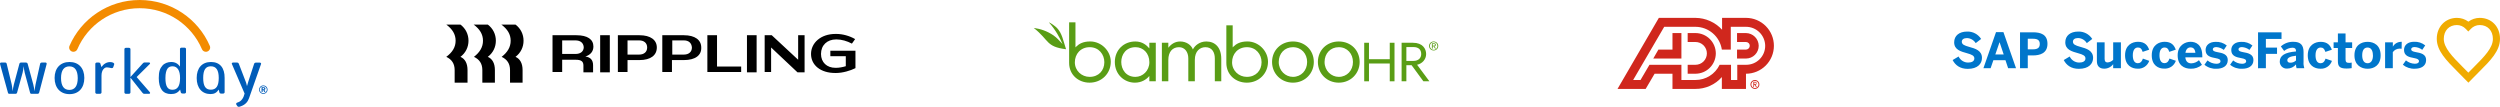
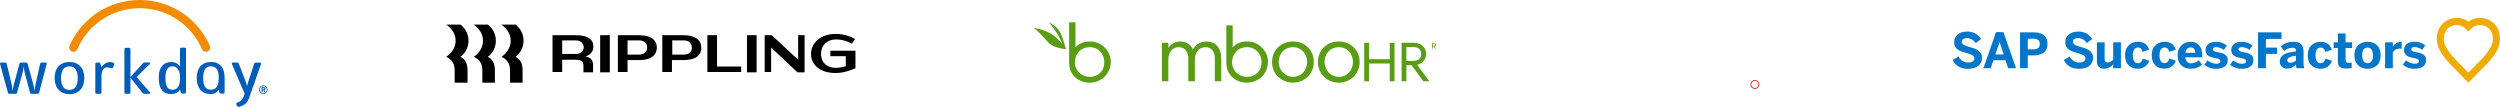
<svg xmlns="http://www.w3.org/2000/svg" width="1119" height="48" viewBox="0 0 1119 48" fill="none">
  <path fill-rule="evenodd" clip-rule="evenodd" d="M17.515 41.485C17.411 41.794 17.168 42 16.718 42H14.189C13.774 42 13.566 41.897 13.462 41.485L11.072 32.59C10.829 31.697 10.725 30.633 10.587 29.602C10.483 30.667 10.344 31.732 10.102 32.59L7.642 41.485C7.573 41.794 7.296 42 6.846 42H4.283C3.867 42 3.659 41.897 3.555 41.485L0.022 28.675C-0.082 28.229 0.195 27.988 0.576 27.988H2.204C2.655 27.988 2.897 28.126 3.001 28.572L5.218 37.707C5.46 38.737 5.53 39.836 5.633 40.832C5.807 39.871 5.945 38.737 6.222 37.742L8.682 28.538C8.786 28.16 9.097 27.988 9.513 27.988H11.522C11.938 27.988 12.284 28.195 12.388 28.572L14.882 37.742C15.159 38.737 15.298 39.836 15.436 40.832C15.575 39.871 15.713 38.737 15.921 37.742L17.965 28.538C18.034 28.16 18.381 27.988 18.796 27.988H20.32C20.701 27.988 20.978 28.229 20.875 28.675L17.515 41.485ZM31.127 42.137C27.075 42.137 24.442 39.39 24.442 34.891C24.442 30.427 27.075 27.748 31.127 27.748C35.18 27.748 37.743 30.461 37.743 34.891C37.743 39.39 35.18 42.137 31.127 42.137ZM31.058 29.706C28.668 29.706 27.317 31.423 27.317 34.925C27.317 38.497 28.634 40.248 31.058 40.248C33.448 40.248 34.799 38.531 34.799 34.925C34.764 31.423 33.448 29.706 31.058 29.706ZM50.733 29.946C50.629 30.358 50.317 30.598 49.728 30.461C49.243 30.358 48.447 30.152 47.789 30.152C46.784 30.152 45.433 31.285 45.433 33.827V41.416C45.433 41.725 45.087 42 44.706 42H43.389C43.008 42 42.662 41.725 42.662 41.416V28.572C42.662 28.229 43.008 27.988 43.389 27.988H44.186C44.532 27.988 44.81 28.126 44.914 28.435L45.398 30.015C46.368 28.641 47.685 27.782 49.313 27.782C50.421 27.782 51.287 28.229 51.114 28.813L50.733 29.946ZM82.531 41.862H81.804C81.284 41.862 81.007 41.691 80.903 41.279L80.626 40.111C79.621 41.519 78.374 42.103 76.538 42.103C72.936 42.103 71.066 39.665 71.066 34.96C71.066 32.075 71.551 30.667 72.728 29.328C73.629 28.298 75.118 27.748 76.642 27.748C78.34 27.748 79.621 28.435 80.557 29.809V21.91C80.557 21.567 80.903 21.326 81.284 21.326H82.531C82.912 21.326 83.258 21.567 83.258 21.91V41.279C83.258 41.622 82.912 41.862 82.531 41.862ZM77.231 29.671C76.192 29.671 75.395 30.049 74.91 30.805C74.426 31.56 74.045 32.796 74.045 34.925C74.045 38.634 75.014 40.18 77.197 40.18C79.448 40.18 80.591 38.497 80.591 34.994C80.626 31.526 79.379 29.671 77.231 29.671ZM66.701 42H64.588C64.242 42 63.965 41.794 63.757 41.519L58.388 34.754V41.416C58.388 41.725 58.042 42 57.66 42H56.413C56.032 42 55.686 41.725 55.686 41.416V21.979C55.686 21.635 56.032 21.395 56.413 21.395H57.66C58.042 21.395 58.388 21.635 58.388 21.979V34.479L63.895 28.401C64.069 28.16 64.346 27.954 64.796 27.954H66.667C67.151 27.954 67.325 28.366 67.048 28.641L61.159 34.479L67.048 41.244C67.325 41.588 67.186 42 66.701 42ZM103.764 28.572C103.626 28.263 103.972 27.988 104.388 27.988H106.016C106.466 27.988 106.778 28.195 106.916 28.572L110.172 37.055C110.311 37.467 110.449 38.051 110.553 38.531C110.657 38.085 110.9 37.261 111.142 36.539L113.74 28.572C113.844 28.195 114.19 28.023 114.641 28.023H116.234C116.65 28.023 116.961 28.297 116.857 28.607L111.454 43.992C110.9 45.571 109.826 46.808 107.99 47.495L107.228 47.769C106.916 47.872 106.466 47.804 106.258 47.529L105.739 46.739C105.6 46.499 105.773 46.052 106.12 45.949L106.674 45.743C108.059 45.262 109.064 43.751 109.479 41.862L103.764 28.572ZM94.447 27.748C98.499 27.748 100.577 30.427 100.543 34.891V41.313C100.543 41.622 100.196 41.897 99.815 41.897H99.088C98.569 41.897 98.291 41.725 98.188 41.313L97.91 40.111C96.906 41.553 95.867 42.103 94.239 42.103C90.463 42.103 88.038 39.424 88.038 34.925C88.038 30.461 90.394 27.748 94.447 27.748ZM94.377 40.145C96.767 40.145 97.91 38.497 97.91 34.891C97.91 31.388 96.767 29.671 94.377 29.671C91.987 29.671 90.948 31.388 90.948 34.891C90.948 38.497 91.987 40.145 94.377 40.145ZM118.595 38.389C118.826 38.486 119.033 38.627 119.215 38.807C119.388 38.982 119.524 39.186 119.613 39.407C119.706 39.636 119.753 39.873 119.753 40.127C119.753 40.385 119.706 40.622 119.607 40.852C119.513 41.083 119.377 41.279 119.195 41.456C119.012 41.632 118.804 41.767 118.574 41.865C118.345 41.959 118.104 42.005 117.854 42.005C117.603 42.005 117.359 41.953 117.129 41.861C116.899 41.762 116.689 41.616 116.508 41.436C116.33 41.26 116.2 41.057 116.107 40.836C116.012 40.607 115.964 40.375 115.964 40.127C115.964 39.955 115.99 39.791 116.033 39.623C116.08 39.464 116.147 39.304 116.242 39.149C116.414 38.864 116.639 38.643 116.919 38.482C117.203 38.321 117.514 38.243 117.854 38.243C118.114 38.243 118.361 38.29 118.595 38.389ZM117.259 38.669C117.07 38.74 116.905 38.855 116.759 38.999C116.601 39.149 116.487 39.325 116.402 39.52C116.32 39.714 116.278 39.914 116.278 40.122C116.278 40.329 116.315 40.53 116.392 40.716C116.471 40.903 116.586 41.073 116.732 41.217C116.883 41.369 117.056 41.488 117.249 41.57C117.442 41.652 117.644 41.693 117.854 41.693C118.057 41.693 118.255 41.652 118.449 41.575C118.641 41.498 118.819 41.384 118.976 41.234C119.122 41.095 119.236 40.929 119.319 40.738C119.399 40.551 119.44 40.355 119.44 40.153C119.44 39.93 119.403 39.724 119.326 39.533C119.252 39.345 119.137 39.174 118.992 39.025C118.835 38.869 118.668 38.751 118.475 38.672C118.283 38.595 118.078 38.553 117.86 38.553C117.644 38.553 117.442 38.591 117.259 38.669ZM117.896 39.044C118.192 39.044 118.418 39.097 118.568 39.196C118.719 39.299 118.792 39.444 118.792 39.647C118.792 39.786 118.752 39.899 118.672 39.996C118.589 40.096 118.475 40.163 118.334 40.199L118.804 41.131H118.235L117.834 40.278H117.583V41.131H117.07V39.044H117.896ZM117.583 39.971H117.834C117.984 39.971 118.093 39.945 118.162 39.899C118.23 39.852 118.266 39.781 118.266 39.677C118.266 39.573 118.23 39.495 118.157 39.444C118.078 39.392 117.963 39.366 117.807 39.366H117.583V39.971Z" fill="#005CB9" />
  <path fill-rule="evenodd" clip-rule="evenodd" d="M34.661 21.944C39.267 11.195 50.005 3.675 62.51 3.675C75.014 3.675 85.752 11.195 90.359 21.944C90.636 22.666 91.329 23.181 92.16 23.181C93.2 23.181 94.066 22.322 94.066 21.292C94.066 21.052 94.031 20.811 93.927 20.571C88.731 8.482 76.608 0 62.51 0C48.412 0 36.289 8.482 31.093 20.571C30.989 20.777 30.954 21.052 30.954 21.292C30.954 22.322 31.82 23.181 32.859 23.181C33.691 23.181 34.383 22.666 34.661 21.944Z" fill="#F38B00" />
  <path d="M203.935 18.222C203.935 15.333 202.494 13.022 199.756 11H206.096C208.402 12.733 209.699 15.333 209.699 18.222C209.699 21.111 208.402 23.711 206.096 25.444C208.114 26.311 209.266 28.333 209.266 31.367V37H203.503V31.367C203.503 28.478 202.206 26.6 199.756 25.444C202.494 23.422 203.935 21.111 203.935 18.222ZM216.183 18.222C216.183 15.333 214.742 13.022 212.004 11H218.344C220.65 12.733 221.947 15.333 221.947 18.222C221.947 21.111 220.65 23.711 218.344 25.444C220.362 26.311 221.514 28.333 221.514 31.367V37H215.895V31.367C215.895 28.478 214.598 26.6 212.148 25.444C214.742 23.422 216.183 21.111 216.183 18.222ZM228.575 18.222C228.575 15.333 227.134 13.022 224.396 11H230.737C233.042 12.733 234.339 15.333 234.339 18.222C234.339 21.111 233.042 23.711 230.737 25.444C232.754 26.311 233.907 28.333 233.907 31.367V37H228.287V31.367C228.287 28.478 226.99 26.6 224.54 25.444C227.134 23.422 228.575 21.111 228.575 18.222ZM251.63 32.233H247.307V15.767H257.97C263.014 15.767 265.607 17.644 265.607 20.822C265.607 22.989 264.311 24.578 262.005 25.3C264.311 25.589 265.463 26.889 265.463 29.2V32.378H261.14V29.344C261.14 27.467 260.132 26.744 257.682 26.744H251.63V32.233ZM257.538 18.078H251.63V24.144H257.682C259.844 24.144 261.285 22.989 261.285 21.111C261.14 19.233 259.844 18.078 257.538 18.078ZM272.956 15.767H268.633V32.378H272.956V15.767ZM286.213 26.889H280.881V32.233H276.559V15.767H286.213C291.256 15.767 293.994 17.933 293.994 21.256C293.994 24.722 291.256 26.889 286.213 26.889ZM286.069 18.078H280.881V24.433H286.069C288.23 24.433 289.671 23.278 289.671 21.256C289.671 19.233 288.23 18.078 286.069 18.078ZM306.098 26.889H300.766V32.233H296.444V15.767H306.098C311.141 15.767 313.879 17.933 313.879 21.256C314.023 24.722 311.285 26.889 306.098 26.889ZM306.098 18.078H300.911V24.433H306.098C308.259 24.433 309.7 23.278 309.7 21.256C309.556 19.233 308.259 18.078 306.098 18.078ZM320.94 15.767V29.778H331.747V32.233H316.617V15.767H320.94ZM338.663 15.767H334.34V32.378H338.663V15.767ZM345.148 21.256V32.233H342.266V15.767H345.436L357.252 26.744V15.767H360.133V32.378H356.963L345.148 21.256ZM374.255 17.644C370.22 17.644 367.482 20.244 367.482 24.144C367.482 27.9 370.076 30.356 373.966 30.356H374.255C375.551 30.356 377.137 30.067 378.577 29.633V25.156H371.661V22.7H382.9V30.5C380.595 31.656 377.137 32.667 374.255 32.667H373.822C367.338 32.667 363.015 29.2 363.015 24.144C363.015 19.233 367.338 15.189 373.966 15.189H374.399C377.137 15.189 380.307 16.056 382.756 17.5L381.315 19.522C379.154 18.367 376.704 17.644 374.399 17.644C374.543 17.644 374.255 17.644 374.255 17.644Z" fill="black" />
  <path d="M487.99 18.553C484.704 18.553 482.946 19.664 481.712 20.873L481.376 21.223V10.001H478.538V28.128C478.538 33.593 482.807 37 487.704 37C493.099 37 497.187 32.905 497.187 27.642C497.187 22.755 492.926 18.553 487.99 18.553ZM487.704 34.407C484.13 34.407 481.103 31.627 481.103 27.904C481.103 24.177 483.652 21.12 487.766 21.12C491.881 21.12 494.303 24.402 494.303 27.836C494.306 31.574 491.742 34.407 487.704 34.407Z" fill="#599D15" />
-   <path d="M514.448 21.622H514.409C513.202 20.219 511.343 18.565 508.166 18.565C502.944 18.565 498.999 22.413 498.999 27.744C498.999 33.361 503.237 37 507.981 37C510.938 37 513.094 35.597 514.371 34.083H514.444V36.388H517.328V19.139H514.444V21.622H514.448ZM508.204 34.41C503.939 34.41 501.88 31.022 501.88 27.744C501.88 24.466 503.939 21.116 508.278 21.116C511.675 21.116 514.455 23.79 514.455 27.851C514.455 31.699 511.455 34.41 508.204 34.41Z" fill="#599D15" />
  <path d="M539.957 18.565C536.926 18.565 534.809 20.401 533.933 22.128C533.201 20.113 530.976 18.565 528.238 18.565C525.974 18.565 524.185 19.755 523.016 21.299H522.943V19.139H520.055V36.388H522.943V26.809C522.943 23.208 524.806 21.12 527.725 21.12C530.316 21.12 531.886 23.28 531.886 26.125V36.388H534.809V26.809C534.809 22.847 537.111 21.12 539.556 21.12C542.514 21.12 543.755 23.459 543.755 26.125V36.388H546.64V26.341C546.64 21.265 543.902 18.565 539.957 18.565Z" fill="#599D15" />
  <path d="M578.72 18.565C573.46 18.565 569.372 22.413 569.372 27.744C569.372 32.965 573.425 37 578.72 37C584.123 37 588.068 32.825 588.068 27.744C588.068 22.523 584.161 18.565 578.72 18.565ZM578.72 34.407C575.361 34.407 572.365 31.634 572.365 27.744C572.365 23.927 574.995 21.12 578.72 21.12C582.553 21.12 585.071 24.109 585.071 27.744C585.075 31.524 582.407 34.407 578.72 34.407Z" fill="#599D15" />
  <path d="M558.363 18.553C555.077 18.553 553.319 19.664 552.085 20.873L551.749 21.223V11.351H548.911V28.128C548.911 33.593 553.18 37 558.077 37C563.472 37 567.56 32.905 567.56 27.642C567.556 22.755 563.295 18.553 558.363 18.553ZM558.077 34.407C554.503 34.407 551.476 31.627 551.476 27.904C551.476 24.177 554.025 21.12 558.139 21.12C562.254 21.12 564.676 24.402 564.676 27.836C564.679 31.574 562.115 34.407 558.077 34.407Z" fill="#599D15" />
  <path d="M622.053 26.501H612.752V19.139H610.623V36.388H612.752V28.421H622.053V36.388H624.182V19.139H622.053V26.501Z" fill="#599D15" />
  <path d="M638.338 24.197C638.338 21.82 636.772 19.139 632.415 19.139H627.359V36.388H629.488V29.182H631.825L637.104 36.388H639.8L634.285 28.977C636.491 28.547 638.338 26.649 638.338 24.197ZM629.488 21.063H632.642C634.902 21.063 636.132 22.177 636.132 24.2C636.132 25.87 634.979 27.262 632.665 27.262H629.488V21.063Z" fill="#599D15" />
-   <path d="M643.594 19.774C643.486 19.531 643.34 19.318 643.151 19.139C642.965 18.96 642.75 18.82 642.503 18.717C642.256 18.614 641.99 18.565 641.712 18.565C641.431 18.565 641.169 18.614 640.918 18.717C640.667 18.82 640.451 18.96 640.262 19.139C640.073 19.318 639.927 19.531 639.819 19.774C639.711 20.017 639.657 20.284 639.657 20.565C639.657 20.854 639.711 21.124 639.819 21.371C639.927 21.618 640.077 21.831 640.262 22.01C640.451 22.193 640.667 22.333 640.918 22.432C641.169 22.531 641.431 22.584 641.712 22.584C641.994 22.584 642.256 22.535 642.503 22.432C642.75 22.333 642.965 22.193 643.151 22.01C643.336 21.828 643.482 21.615 643.594 21.371C643.702 21.124 643.756 20.858 643.756 20.565C643.76 20.284 643.706 20.021 643.594 19.774ZM643.259 21.253C643.174 21.462 643.054 21.645 642.904 21.801C642.753 21.953 642.576 22.075 642.372 22.166C642.167 22.253 641.947 22.299 641.712 22.299C641.473 22.299 641.249 22.253 641.045 22.166C640.841 22.078 640.659 21.957 640.509 21.801C640.359 21.645 640.239 21.466 640.154 21.253C640.069 21.044 640.027 20.816 640.027 20.569C640.027 20.329 640.069 20.105 640.154 19.896C640.239 19.687 640.359 19.508 640.509 19.356C640.659 19.204 640.837 19.082 641.045 18.994C641.249 18.907 641.473 18.861 641.712 18.861C641.947 18.861 642.167 18.903 642.372 18.994C642.576 19.082 642.753 19.204 642.904 19.356C643.054 19.508 643.174 19.69 643.259 19.896C643.343 20.105 643.386 20.329 643.386 20.569C643.39 20.816 643.347 21.044 643.259 21.253Z" fill="#599D15" />
  <path d="M642.491 20.538C642.611 20.439 642.672 20.284 642.672 20.075C642.672 19.85 642.603 19.679 642.468 19.569C642.333 19.459 642.121 19.401 641.839 19.401H640.918V21.755H641.288V20.744H641.681L642.329 21.755H642.726L642.044 20.717C642.225 20.694 642.372 20.637 642.491 20.538ZM641.674 20.443H641.284V19.694H641.774C641.836 19.694 641.897 19.698 641.963 19.709C642.028 19.717 642.082 19.736 642.133 19.759C642.183 19.785 642.221 19.82 642.252 19.865C642.283 19.911 642.298 19.976 642.298 20.052C642.298 20.147 642.283 20.219 642.248 20.268C642.214 20.322 642.167 20.36 642.109 20.383C642.052 20.409 641.986 20.424 641.909 20.428C641.836 20.439 641.758 20.443 641.674 20.443Z" fill="#599D15" />
  <path d="M599.232 18.565C593.972 18.565 589.884 22.413 589.884 27.744C589.884 32.965 593.937 37 599.232 37C604.634 37 608.579 32.825 608.579 27.744C608.579 22.523 604.673 18.565 599.232 18.565ZM599.232 34.407C595.873 34.407 592.876 31.634 592.876 27.744C592.876 23.927 595.506 21.12 599.232 21.12C603.065 21.12 605.583 24.109 605.583 27.744C605.587 31.524 602.918 34.407 599.232 34.407Z" fill="#599D15" />
  <path d="M469.534 10.001C469.511 9.994 469.499 10.02 469.514 10.039C472.426 13.279 474.535 17.2 475.592 19.713C474.258 18.302 472.985 16.835 471.558 15.857C468.666 13.869 465.612 12.884 462.781 12.511C462.758 12.507 462.747 12.538 462.766 12.553C469.7 18.036 468.084 20.904 477.134 22.037C477.15 22.041 477.165 22.021 477.158 22.006C475.819 17.941 475.384 14.926 473.112 12.53C472.395 11.777 470.29 10.26 469.534 10.001Z" fill="#599D15" />
-   <path d="M768 23.9C767.992 26.311 767.031 28.621 765.326 30.326C763.621 32.031 761.311 32.992 758.9 33H755.4V29H758.9C760.253 29 761.55 28.463 762.506 27.506C763.463 26.55 764 25.253 764 23.9C764 22.547 763.463 21.25 762.506 20.294C761.55 19.337 760.253 18.8 758.9 18.8H755.4V14.8H758.9C761.311 14.808 763.621 15.769 765.326 17.474C767.031 19.179 767.992 21.489 768 23.9ZM748.6 14.8V22.2H742.3L740 26.2H752.6V14.8H748.6ZM794 20.5C794 23.815 792.683 26.995 790.339 29.339C787.995 31.683 784.815 33 781.5 33V39.8H770.7V34.5C769.214 36.187 767.382 37.533 765.328 38.448C763.275 39.362 761.048 39.824 758.8 39.8H748.6V33H740.6L736.6 39.8H724L742.5 8H758.9C761.141 8.019 763.354 8.499 765.402 9.411C767.449 10.323 769.287 11.647 770.8 13.3V8H781.6C784.899 8.021 788.056 9.348 790.38 11.691C792.704 14.033 794.005 17.2 794 20.5ZM758.9 35.8C761.159 35.806 763.374 35.169 765.286 33.966C767.198 32.762 768.728 31.04 769.7 29H774.8V35.8H777.6V29H781.6C782.717 29.001 783.823 28.782 784.854 28.356C785.886 27.929 786.824 27.303 787.613 26.513C788.403 25.724 789.029 24.786 789.456 23.754C789.882 22.723 790.101 21.617 790.1 20.5C790.079 18.235 789.163 16.07 787.552 14.478C785.941 12.885 783.765 11.995 781.5 12H774.7V22.2H770.7C770.271 19.373 768.847 16.791 766.683 14.921C764.52 13.051 761.76 12.015 758.9 12H744.9L731 35.8H734.3L738.3 29H752.6V35.8H758.9ZM781.5 14.8H777.5V18.8H781.5C781.724 18.799 781.945 18.842 782.152 18.927C782.359 19.012 782.547 19.137 782.705 19.295C782.863 19.453 782.988 19.641 783.073 19.848C783.158 20.055 783.201 20.276 783.2 20.5C783.187 20.947 783.004 21.372 782.688 21.688C782.372 22.004 781.947 22.187 781.5 22.2H777.5V26.2H781.5C783.012 26.2 784.462 25.599 785.531 24.53C786.599 23.462 787.2 22.012 787.2 20.5C787.184 18.993 786.579 17.552 785.513 16.487C784.448 15.421 783.007 14.816 781.5 14.8Z" fill="#D0271D" />
  <path d="M787.1 37.8C787.1 38.116 787.006 38.426 786.83 38.689C786.655 38.952 786.405 39.157 786.112 39.278C785.82 39.399 785.498 39.431 785.188 39.369C784.877 39.307 784.592 39.155 784.369 38.931C784.145 38.708 783.992 38.422 783.931 38.112C783.869 37.802 783.901 37.48 784.022 37.188C784.143 36.895 784.348 36.645 784.611 36.47C784.874 36.294 785.184 36.2 785.5 36.2C785.711 36.197 785.92 36.237 786.115 36.316C786.311 36.396 786.488 36.514 786.637 36.663C786.786 36.812 786.904 36.989 786.984 37.184C787.063 37.38 787.103 37.589 787.1 37.8ZM787.5 37.8C787.5 37.404 787.383 37.018 787.163 36.689C786.943 36.36 786.631 36.104 786.265 35.952C785.9 35.801 785.498 35.761 785.11 35.838C784.722 35.916 784.365 36.106 784.086 36.386C783.806 36.666 783.616 37.022 783.538 37.41C783.461 37.798 783.501 38.2 783.652 38.565C783.804 38.931 784.06 39.243 784.389 39.463C784.718 39.683 785.104 39.8 785.5 39.8C786.03 39.8 786.539 39.589 786.914 39.214C787.289 38.839 787.5 38.33 787.5 37.8Z" fill="#D0271D" />
-   <path d="M785.6 36.9C785.706 36.9 785.808 36.942 785.883 37.017C785.958 37.092 786 37.194 786 37.3C786 37.406 785.958 37.508 785.883 37.583C785.808 37.658 785.706 37.7 785.6 37.7H785.2V36.9H785.6ZM786.1 36.8C785.963 36.675 785.785 36.603 785.6 36.6H784.8V39H785.1V38.1H785.5L786 39H786.4L785.8 38C785.9 38 786 37.9 786.1 37.8C786.18 37.683 786.215 37.541 786.2 37.4C786.243 37.301 786.256 37.192 786.239 37.085C786.221 36.979 786.173 36.88 786.1 36.8Z" fill="#D0271D" />
  <path d="M1104.85 37L1099.95 32.035C1094.99 27.049 1090.7 22.735 1090.7 17.367C1090.7 11.998 1094.5 8 1099.73 8C1101.57 7.997 1103.37 8.59 1104.85 9.693C1106.33 8.59 1108.12 7.997 1109.96 8C1115.2 8 1119 11.938 1119 17.367C1119 22.796 1114.73 27.076 1109.75 32.035L1104.85 37ZM1099.73 11.205C1096.21 11.205 1093.84 13.698 1093.84 17.407C1093.84 21.438 1097.7 25.342 1102.16 29.831L1104.83 32.518L1107.49 29.831C1111.96 25.342 1115.82 21.459 1115.82 17.407C1115.82 13.698 1113.45 11.205 1109.93 11.205C1109.18 11.207 1108.44 11.361 1107.75 11.659C1107.07 11.957 1106.45 12.392 1105.93 12.939L1104.81 14.108L1103.68 12.939C1103.17 12.392 1102.55 11.957 1101.86 11.659C1101.17 11.361 1100.44 11.207 1099.69 11.205" fill="#F0AB00" />
  <path d="M874 26.874L876.663 25.288C877.047 26.105 877.654 26.793 878.412 27.274C879.17 27.755 880.048 28.008 880.943 28.003C882.554 28.003 883.719 27.398 883.719 26.162C883.719 24.926 882.581 24.422 880.491 23.837C877.655 23.038 874.686 22.298 874.686 18.932C874.686 15.935 877.009 14.135 880.431 14.135C881.678 14.08 882.919 14.355 884.028 14.934C885.138 15.513 886.078 16.375 886.755 17.434L884.325 19.302C883.908 18.627 883.331 18.068 882.647 17.674C881.962 17.28 881.192 17.063 880.404 17.044C878.92 17.044 878.101 17.716 878.101 18.65C878.101 19.927 879.286 20.384 881.369 20.975C884.165 21.734 887.128 22.621 887.128 25.94C887.128 28.527 885.197 30.825 880.77 30.825C877.335 30.825 875.185 29.179 874 26.874ZM887.78 30.523L893.412 14.397H896.741L902.372 30.523H898.838L897.646 26.941H892.234L891.002 30.523H887.78ZM893.106 24.381H896.854L895.023 18.912H894.983L893.106 24.381ZM904.163 30.523V14.457H909.948C913.343 14.457 916.445 15.371 916.445 19.604C916.445 23.837 913.117 24.811 909.902 24.811H907.631V30.523H904.163ZM907.631 22.077H910.015C912.185 22.077 913.004 21.23 913.004 19.691C913.004 18.153 912.212 17.346 910.015 17.346H907.631V22.077ZM923.735 26.874L926.398 25.288C926.781 26.106 927.387 26.795 928.146 27.276C928.904 27.757 929.783 28.009 930.678 28.003C932.289 28.003 933.454 27.398 933.454 26.162C933.454 24.926 932.316 24.422 930.226 23.837C927.39 23.038 924.421 22.298 924.421 18.932C924.421 15.935 926.744 14.135 930.166 14.135C931.413 14.08 932.654 14.355 933.763 14.934C934.873 15.513 935.813 16.375 936.49 17.434L934.053 19.302C933.641 18.624 933.068 18.061 932.385 17.663C931.703 17.266 930.933 17.046 930.146 17.024C928.661 17.024 927.842 17.696 927.842 18.63C927.842 19.906 929.021 20.363 931.111 20.955C933.907 21.714 936.869 22.601 936.869 25.92C936.869 28.507 934.939 30.805 930.512 30.805C927.07 30.825 924.913 29.179 923.735 26.874ZM938.567 27.398V18.952H942.029V26.343C942.029 27.385 942.415 27.949 943.36 27.949C944.306 27.878 945.194 27.46 945.856 26.773V18.952H949.318V30.523H945.856V28.722C945.398 29.345 944.801 29.851 944.115 30.201C943.429 30.551 942.671 30.735 941.902 30.738C939.965 30.758 938.567 29.784 938.567 27.398ZM951.182 24.751C951.182 20.121 954.431 18.704 956.967 18.704C960.089 18.704 961.294 20.37 961.96 22.238L959.057 23.212C958.605 21.741 957.939 21.264 956.927 21.264C955.529 21.264 954.644 22.453 954.644 24.758C954.644 26.82 955.309 28.292 956.88 28.292C957.806 28.292 958.651 27.795 959.144 26.229L962 27.23C961.633 28.305 960.929 29.23 959.994 29.864C959.06 30.499 957.945 30.808 956.821 30.744C954.131 30.758 951.182 29.239 951.182 24.751ZM963.125 24.751C963.125 20.142 966.367 18.704 968.896 18.704C972.005 18.704 973.204 20.37 973.869 22.231L970.973 23.206C970.521 21.734 969.855 21.257 968.85 21.257C967.459 21.257 966.58 22.446 966.58 24.738C966.58 26.794 967.246 28.265 968.81 28.265C969.735 28.265 970.567 27.768 971.06 26.209L973.909 27.203C973.546 28.277 972.844 29.202 971.911 29.835C970.979 30.468 969.866 30.776 968.743 30.711C966.067 30.758 963.125 29.246 963.125 24.764V24.751ZM974.721 24.751C974.721 20.256 978.117 18.704 980.48 18.704C982.843 18.704 985.752 19.893 985.752 25.147V25.665H978.156C978.33 27.58 979.381 28.352 980.819 28.352C982.096 28.316 983.316 27.815 984.254 26.941L985.586 29.024C984.191 30.2 982.416 30.817 980.6 30.758C977.597 30.758 974.721 29.219 974.721 24.751ZM982.65 23.622C982.484 21.989 981.745 21.21 980.46 21.21C979.381 21.21 978.463 21.929 978.203 23.622H982.65ZM986.697 28.997L988.069 27.049C989.191 27.995 990.601 28.524 992.063 28.547C993.135 28.547 993.887 28.178 993.887 27.418C993.887 26.659 993.288 26.31 991.717 26.028C989.547 25.638 987.223 25.114 987.223 22.399C987.223 20.081 989.114 18.737 991.67 18.737C993.489 18.632 995.283 19.211 996.703 20.363L995.372 22.339C994.397 21.586 993.221 21.146 991.996 21.076C991.005 21.076 990.445 21.472 990.445 22.097C990.445 22.722 991.071 23.078 992.489 23.333C994.753 23.723 997.149 24.247 997.149 26.874C997.149 29.676 994.739 30.778 992.096 30.778C990.137 30.877 988.212 30.235 986.697 28.977V28.997ZM998.188 28.997L999.559 27.049C1000.68 27.995 1002.09 28.524 1003.55 28.547C1004.62 28.547 1005.38 28.178 1005.38 27.418C1005.38 26.659 1004.78 26.31 1003.21 26.028C1001.04 25.638 998.713 25.114 998.713 22.399C998.713 20.081 1000.6 18.737 1003.16 18.737C1004.98 18.632 1006.77 19.211 1008.19 20.363L1006.86 22.339C1005.89 21.586 1004.71 21.146 1003.49 21.076C1002.49 21.076 1001.94 21.472 1001.94 22.097C1001.94 22.722 1002.56 23.078 1003.98 23.333C1006.24 23.723 1008.64 24.247 1008.64 26.874C1008.64 29.676 1006.23 30.778 1003.59 30.778C1001.63 30.877 999.702 30.235 998.188 28.977V28.997ZM1010.7 30.543V14.457H1021.21V17.414H1014.21V21.317H1019.2V24.119H1014.21V30.523L1010.7 30.543ZM1020.42 27.586C1020.42 24.899 1022.65 23.441 1027.69 23.031V22.749C1027.69 21.902 1027.26 21.358 1026.14 21.358C1024.76 21.391 1023.43 21.898 1022.38 22.796L1020.91 20.78C1022.48 19.363 1024.53 18.622 1026.63 18.717C1029.78 18.717 1031.07 20.276 1031.07 23.253V27.701C1031 28.653 1031.11 29.61 1031.39 30.523H1027.94C1027.77 29.976 1027.68 29.404 1027.69 28.829C1027.2 29.424 1026.59 29.9 1025.9 30.224C1025.21 30.547 1024.45 30.709 1023.69 30.697C1023.27 30.726 1022.84 30.666 1022.44 30.521C1022.05 30.377 1021.68 30.15 1021.37 29.856C1021.07 29.562 1020.82 29.206 1020.66 28.812C1020.49 28.418 1020.41 27.994 1020.42 27.566V27.586ZM1027.69 27.089V24.939C1024.96 25.221 1023.8 25.92 1023.8 26.955C1023.8 27.694 1024.31 28.064 1025.06 28.064C1025.54 28.086 1026.02 28.01 1026.47 27.839C1026.93 27.668 1027.34 27.406 1027.69 27.069V27.089ZM1032.96 24.771C1032.96 20.142 1036.2 18.724 1038.74 18.724C1041.86 18.724 1043.06 20.39 1043.73 22.258L1040.84 23.226C1040.39 21.754 1039.72 21.277 1038.71 21.277C1037.31 21.277 1036.43 22.466 1036.43 24.771C1036.43 26.834 1037.1 28.305 1038.67 28.305C1039.59 28.305 1040.43 27.808 1040.92 26.243L1043.78 27.244C1043.42 28.32 1042.71 29.246 1041.78 29.881C1040.84 30.515 1039.73 30.823 1038.6 30.758C1035.9 30.758 1032.96 29.239 1032.96 24.751V24.771ZM1046.44 27.284V21.492H1044.52V18.952H1046.44V14.981H1049.87V18.952H1052.82V21.492H1049.87V26.505C1049.87 27.741 1050.22 28.137 1051.46 28.137C1051.85 28.145 1052.24 28.1 1052.61 28.003V30.503C1051.85 30.611 1051.09 30.669 1050.33 30.677C1046.93 30.691 1046.44 29.434 1046.44 27.264V27.284ZM1053.85 24.771C1053.85 20.229 1056.93 18.724 1059.73 18.724C1062.52 18.724 1065.57 20.215 1065.57 24.771C1065.57 29.327 1062.49 30.778 1059.73 30.778C1056.96 30.778 1053.85 29.239 1053.85 24.751V24.771ZM1062.11 24.771C1062.11 22.836 1061.44 21.277 1059.73 21.277C1058.01 21.277 1057.32 22.688 1057.32 24.771C1057.32 26.7 1057.98 28.305 1059.73 28.305C1061.36 28.305 1062.14 26.874 1062.14 24.771H1062.11ZM1067.57 30.523V18.952H1071.04V20.887C1071.43 20.208 1071.99 19.648 1072.67 19.266C1073.36 18.884 1074.13 18.695 1074.9 18.717H1075.01L1074.97 21.821C1074.67 21.782 1074.37 21.76 1074.06 21.754C1073.47 21.76 1072.88 21.907 1072.35 22.182C1071.82 22.458 1071.37 22.854 1071.02 23.34V30.523H1067.57ZM1075.52 28.977L1076.9 27.029C1078.02 27.975 1079.43 28.504 1080.89 28.527C1081.97 28.527 1082.73 28.158 1082.73 27.398C1082.73 26.639 1082.11 26.29 1080.54 25.987C1078.37 25.598 1076.04 25.073 1076.04 22.359C1076.04 20.041 1077.93 18.697 1080.5 18.697C1082.31 18.594 1084.11 19.173 1085.53 20.323L1084.2 22.298C1083.21 21.543 1082.02 21.11 1080.78 21.055C1079.79 21.055 1079.24 21.452 1079.24 22.077C1079.24 22.702 1079.86 23.058 1081.27 23.313C1083.53 23.703 1085.93 24.227 1085.93 26.854C1085.93 29.656 1083.52 30.758 1080.88 30.758C1078.94 30.849 1077.03 30.216 1075.52 28.977Z" fill="#0076CB" />
</svg>